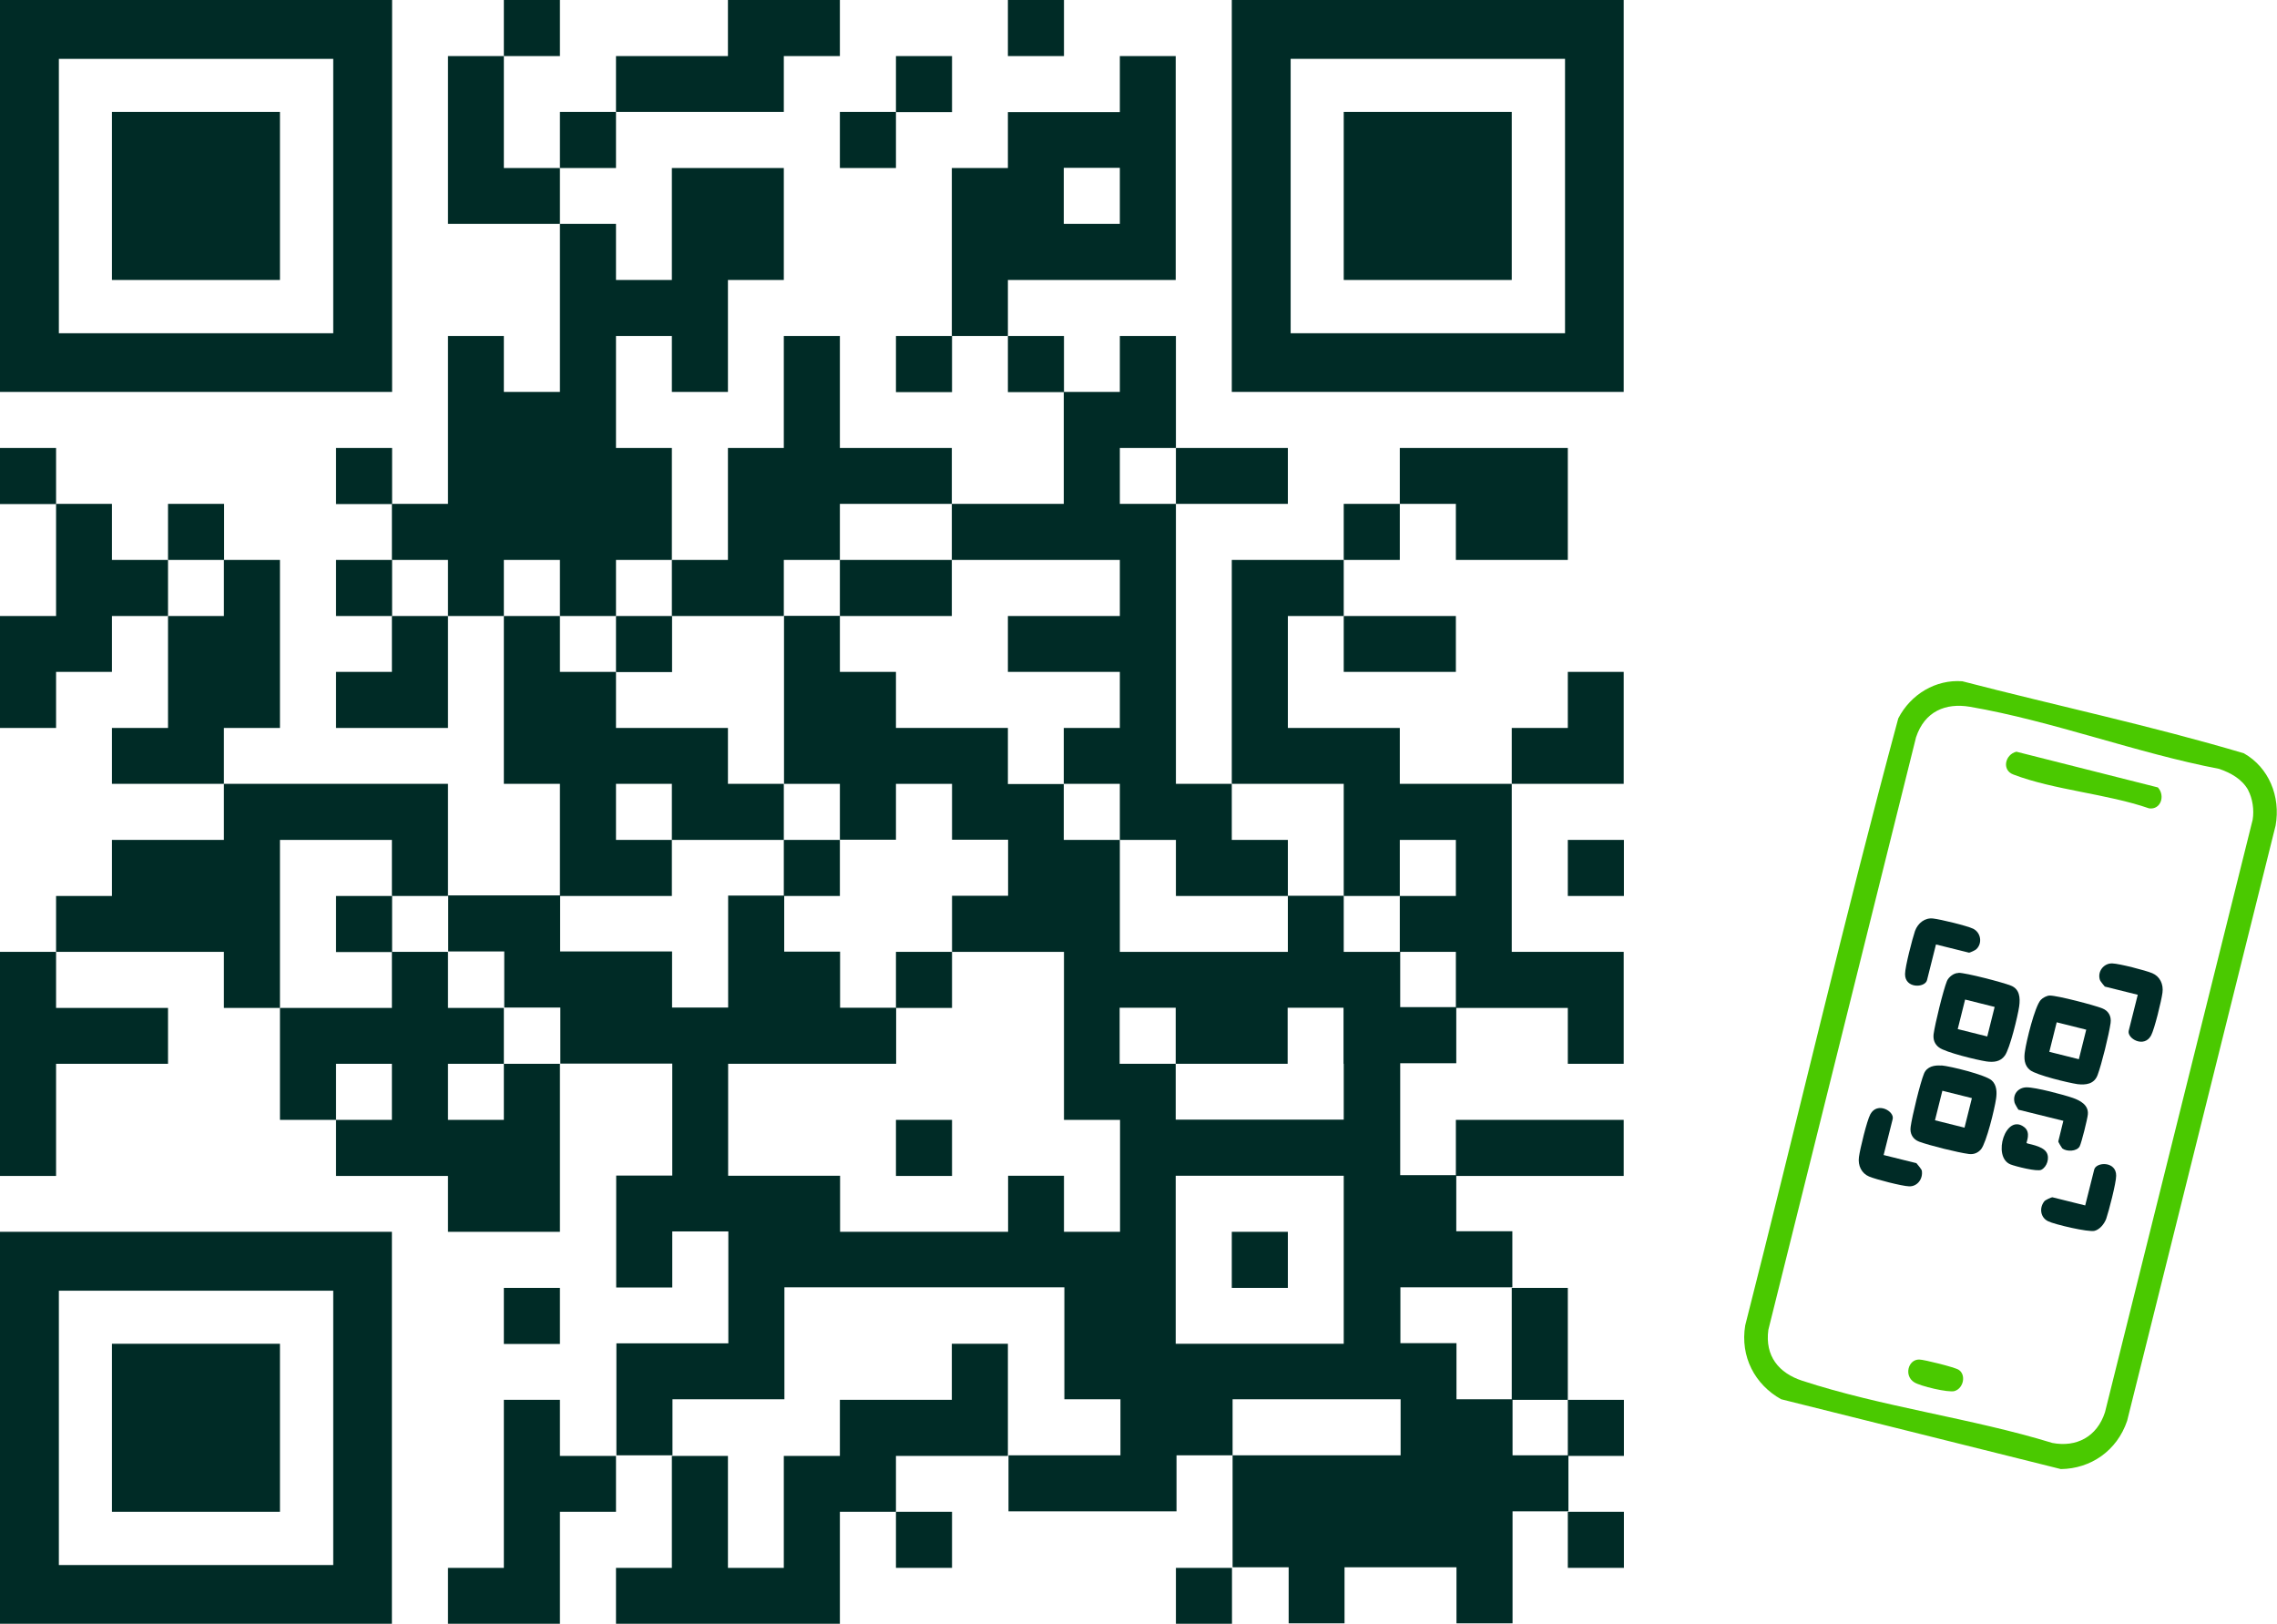
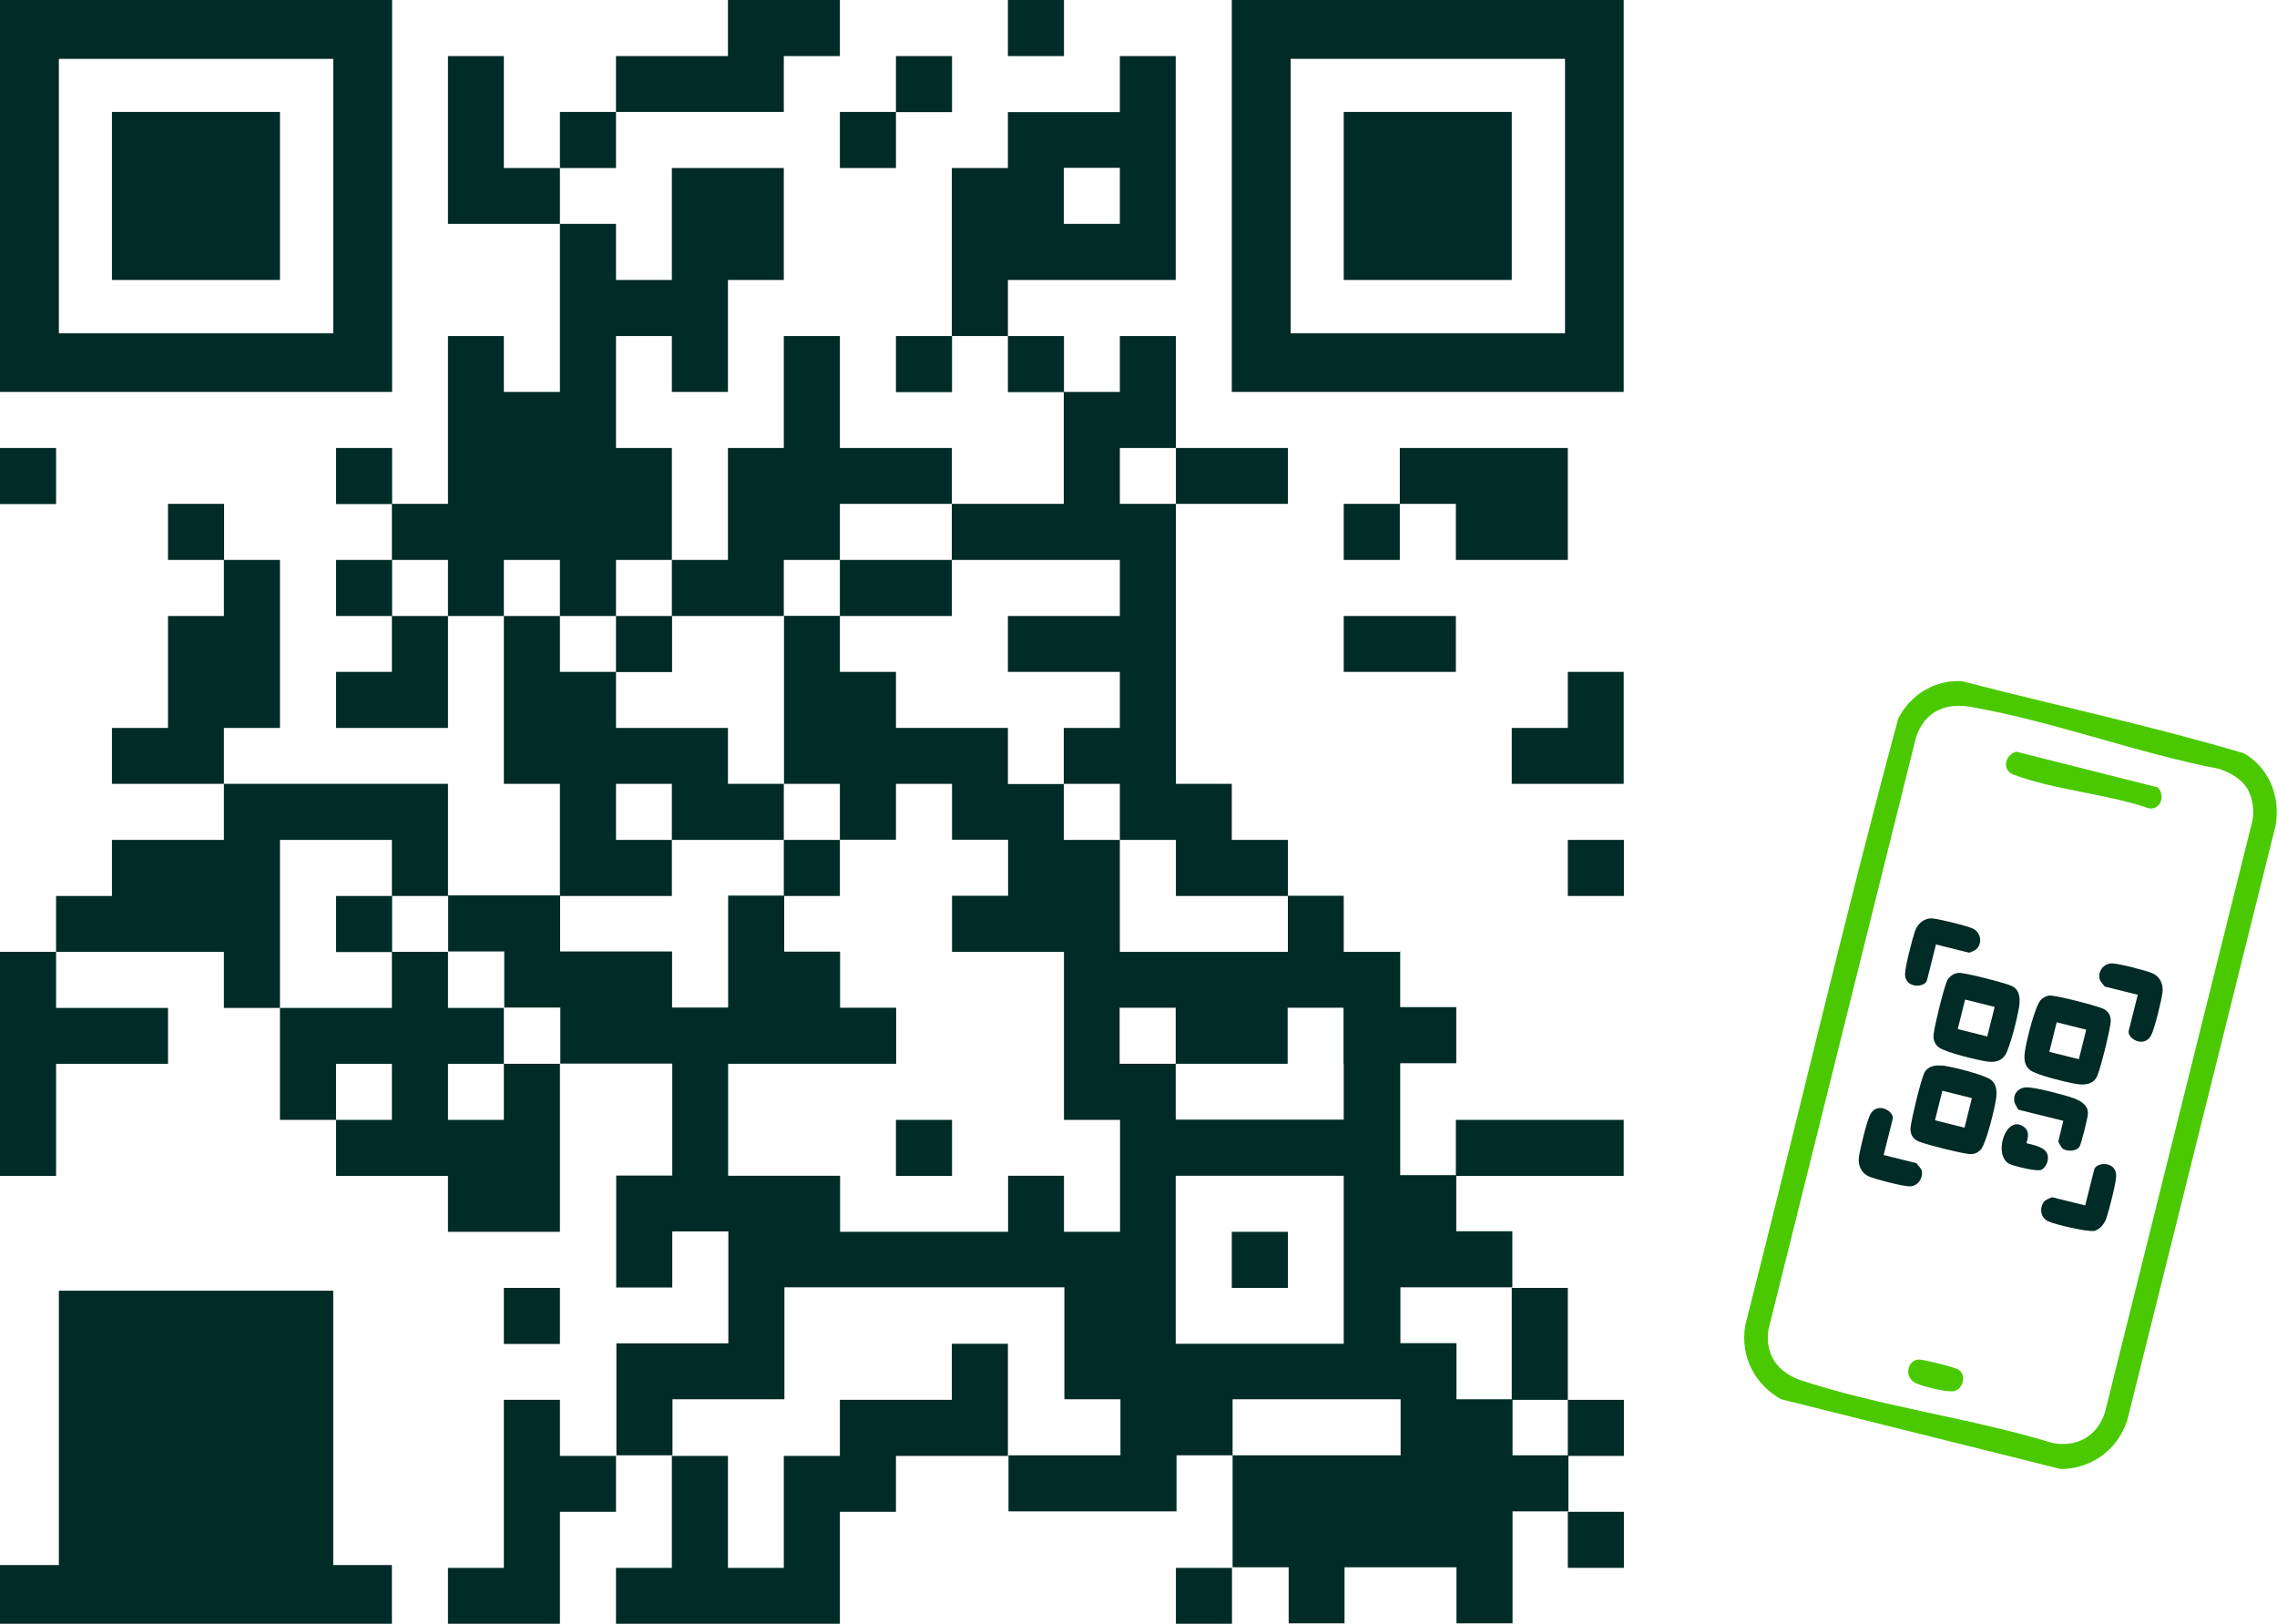
<svg xmlns="http://www.w3.org/2000/svg" id="uuid-8ca4b922-98fc-4a2e-95cb-420ed3c171c0" viewBox="0 0 114.11 81.37">
  <g id="uuid-466b9d22-038e-4302-ab06-1bdde78997bf">
-     <rect x="25.25" y="0" width="2.81" height="2.81" style="fill:#002b26;" />
    <rect x="50.51" y="0" width="2.81" height="2.81" style="fill:#002b26;" />
    <polygon points="36.48 5.61 39.28 5.61 39.28 2.81 42.09 2.81 42.09 0 39.28 0 36.48 0 36.48 2.81 33.67 2.81 30.87 2.81 30.87 5.61 33.67 5.61 36.48 5.61" style="fill:#002b26;" />
    <rect x="44.9" y="2.81" width="2.81" height="2.81" style="fill:#002b26;" />
    <rect x="28.06" y="5.61" width="2.81" height="2.81" style="fill:#002b26;" />
    <rect x="42.09" y="5.61" width="2.81" height="2.81" style="fill:#002b26;" />
    <polygon points="25.25 8.42 25.25 5.61 25.25 2.81 22.45 2.81 22.45 5.61 22.45 8.42 22.45 11.22 25.25 11.22 28.06 11.22 28.06 8.42 25.25 8.42" style="fill:#002b26;" />
    <path d="M56.12,11.22h-2.81v-2.81h2.81v2.81ZM53.31,14.03h5.61V2.81h-2.8v2.81h-5.61v2.8h-2.81v8.42h2.81v-2.81h2.81Z" style="fill:#002b26;" />
    <rect x="44.9" y="16.84" width="2.81" height="2.81" style="fill:#002b26;" />
    <rect x="50.51" y="16.84" width="2.81" height="2.81" style="fill:#002b26;" />
    <rect x="0" y="22.45" width="2.81" height="2.81" style="fill:#002b26;" />
    <rect x="16.84" y="22.45" width="2.81" height="2.81" style="fill:#002b26;" />
    <polygon points="61.73 25.25 64.54 25.25 64.54 22.45 61.73 22.45 58.93 22.45 58.93 25.25 61.73 25.25" style="fill:#002b26;" />
    <rect x="8.42" y="25.25" width="2.81" height="2.81" style="fill:#002b26;" />
    <polygon points="28.06 28.06 28.06 30.87 30.87 30.87 30.87 28.06 33.67 28.06 33.67 25.25 33.67 22.45 30.87 22.45 30.87 19.64 30.87 16.84 33.67 16.84 33.67 19.64 36.48 19.64 36.48 16.84 36.48 14.03 39.28 14.03 39.28 11.22 39.28 8.42 36.48 8.42 33.67 8.42 33.67 11.22 33.67 14.03 30.87 14.03 30.87 11.22 28.06 11.22 28.06 14.03 28.06 16.84 28.06 19.64 25.25 19.64 25.25 16.84 22.45 16.84 22.45 19.64 22.45 22.45 22.45 25.25 19.64 25.25 19.64 28.06 22.45 28.06 22.45 30.87 25.25 30.87 25.25 28.06 28.06 28.06" style="fill:#002b26;" />
    <polygon points="50.51 28.06 53.31 28.06 56.12 28.06 56.12 30.87 53.31 30.87 50.51 30.87 50.51 33.67 53.31 33.67 56.12 33.67 56.12 36.48 53.31 36.48 53.31 39.28 56.12 39.28 56.12 42.09 58.93 42.09 58.93 44.9 61.73 44.9 64.54 44.9 64.54 42.09 61.73 42.09 61.73 39.28 58.93 39.28 58.93 36.48 58.93 33.67 58.93 30.87 58.93 28.06 58.93 25.25 56.12 25.25 56.12 22.45 58.93 22.45 58.93 19.64 58.93 16.84 56.12 16.84 56.12 19.64 53.31 19.64 53.31 22.45 53.31 25.25 50.51 25.25 47.7 25.25 47.7 28.06 50.51 28.06" style="fill:#002b26;" />
    <rect x="67.34" y="25.25" width="2.81" height="2.81" style="fill:#002b26;" />
    <polygon points="72.96 28.06 75.76 28.06 78.57 28.06 78.57 25.25 78.57 22.45 75.76 22.45 72.96 22.45 70.15 22.45 70.15 25.25 72.96 25.25 72.96 28.06" style="fill:#002b26;" />
-     <polygon points="5.61 28.06 5.61 25.25 2.81 25.25 2.81 28.06 2.81 30.87 0 30.87 0 33.67 0 36.48 2.81 36.48 2.81 33.67 5.61 33.67 5.61 30.87 8.42 30.87 8.42 28.06 5.61 28.06" style="fill:#002b26;" />
    <rect x="16.84" y="28.06" width="2.81" height="2.81" style="fill:#002b26;" />
    <polygon points="36.48 30.87 39.28 30.87 39.28 28.06 42.09 28.06 42.09 25.25 44.9 25.25 47.7 25.25 47.7 22.45 44.9 22.45 42.09 22.45 42.09 19.64 42.09 16.84 39.28 16.84 39.28 19.64 39.28 22.45 36.48 22.45 36.48 25.25 36.48 28.06 33.67 28.06 33.67 30.87 36.48 30.87" style="fill:#002b26;" />
    <polygon points="47.7 30.87 47.7 28.06 44.9 28.06 42.09 28.06 42.09 30.87 44.9 30.87 47.7 30.87" style="fill:#002b26;" />
    <polygon points="19.64 33.67 16.84 33.67 16.84 36.48 19.64 36.48 22.45 36.48 22.45 33.67 22.45 30.87 19.64 30.87 19.64 33.67" style="fill:#002b26;" />
    <rect x="30.87" y="30.87" width="2.81" height="2.81" style="fill:#002b26;" />
    <polygon points="70.15 33.67 72.96 33.67 72.96 30.87 70.15 30.87 67.34 30.87 67.34 33.67 70.15 33.67" style="fill:#002b26;" />
    <polygon points="14.03 36.48 14.03 33.67 14.03 30.87 14.03 28.06 11.22 28.06 11.22 30.87 8.42 30.87 8.42 33.67 8.42 36.48 5.61 36.48 5.61 39.28 8.42 39.28 11.22 39.28 11.22 36.48 14.03 36.48" style="fill:#002b26;" />
    <polygon points="78.57 36.48 75.76 36.48 75.76 39.28 78.57 39.28 81.37 39.28 81.37 36.48 81.37 33.67 78.57 33.67 78.57 36.48" style="fill:#002b26;" />
-     <polygon points="70.15 39.28 70.15 36.48 67.34 36.48 64.54 36.48 64.54 33.67 64.54 30.87 67.34 30.87 67.34 28.06 64.54 28.06 61.73 28.06 61.73 30.87 61.73 33.67 61.73 36.48 61.73 39.28 64.54 39.28 67.34 39.28 67.34 42.09 67.34 44.9 70.15 44.9 70.15 42.09 72.96 42.09 72.96 44.9 70.15 44.9 70.15 47.7 72.96 47.7 72.96 50.51 75.76 50.51 78.57 50.51 78.57 53.31 81.37 53.31 81.37 50.51 81.37 47.7 78.57 47.7 75.76 47.7 75.76 44.9 75.76 42.09 75.76 39.28 72.96 39.28 70.15 39.28" style="fill:#002b26;" />
    <polygon points="33.67 44.9 33.67 42.09 30.87 42.09 30.87 39.28 33.67 39.28 33.67 42.09 36.48 42.09 39.28 42.09 39.28 39.28 36.48 39.28 36.48 36.48 33.67 36.48 30.87 36.48 30.87 33.67 28.06 33.67 28.06 30.87 25.25 30.87 25.25 33.67 25.25 36.48 25.25 39.28 28.06 39.28 28.06 42.09 28.06 44.9 30.87 44.9 33.67 44.9" style="fill:#002b26;" />
    <rect x="39.28" y="42.09" width="2.81" height="2.81" style="fill:#002b26;" />
    <rect x="78.57" y="42.09" width="2.81" height="2.81" style="fill:#002b26;" />
    <polygon points="14.03 44.9 14.03 42.09 16.84 42.09 19.64 42.09 19.64 44.9 22.45 44.9 22.45 42.09 22.45 39.28 19.64 39.28 16.84 39.28 14.03 39.28 11.22 39.28 11.22 42.09 8.42 42.09 5.61 42.09 5.61 44.9 2.81 44.9 2.81 47.7 5.61 47.7 8.42 47.7 11.22 47.7 11.22 50.51 14.03 50.51 14.03 47.7 14.03 44.9" style="fill:#002b26;" />
    <rect x="16.84" y="44.9" width="2.81" height="2.81" style="fill:#002b26;" />
    <polygon points="0 50.51 0 53.31 0 56.12 0 58.93 2.81 58.93 2.81 56.12 2.81 53.31 5.61 53.31 8.42 53.31 8.42 50.51 5.61 50.51 2.81 50.51 2.81 47.7 0 47.7 0 50.51" style="fill:#002b26;" />
-     <rect x="44.9" y="47.7" width="2.81" height="2.81" style="fill:#002b26;" />
    <path d="M67.34,53.31v2.8h-8.42v-2.8h-2.81v-2.81h2.81v2.81h5.61v-2.81h2.8v2.81ZM67.34,61.73v5.61h-8.42v-8.42h8.42v2.81ZM70.15,47.7h-2.81v-2.81h-2.8v2.81h-8.42v-5.61h-2.81v-2.8h-2.8v-2.81h-5.61v-2.81h-2.81v-2.81h-2.8v8.42h2.8v2.8h2.81v-2.8h2.81v2.8h2.81v2.81h-2.81v2.81h5.61v8.42h2.81v5.61h-2.81v-2.81h-2.8v2.81h-8.42v-2.81h-5.61v-5.61h8.42v-2.81h-2.81v-2.81h-2.8v-2.81h-2.81v5.61h-2.81v-2.81h-5.61v-2.81h-5.61v2.81h2.81v2.81h2.81v2.81h5.61v5.61h-2.81v5.61h2.81v-2.81h2.81v5.61h-5.61v5.61h2.81v-2.81h5.61v-5.61h14.03v5.61h2.81v2.81h-5.61v2.81h8.42v-2.81h2.81v-2.81h8.42v2.81h-8.42v5.61h2.81v2.81h2.8v-2.81h5.61v2.81h2.81v-5.61h2.8v-2.81h-2.8v-2.81h-2.81v-2.81h-2.81v-2.8h5.61v-2.81h-2.81v-2.81h-2.81v-5.61h2.81v-2.81h-2.81v-2.81Z" style="fill:#002b26;" />
    <polygon points="25.25 56.12 22.45 56.12 22.45 53.31 25.25 53.31 25.25 50.51 22.45 50.51 22.45 47.7 19.64 47.7 19.64 50.51 16.84 50.51 14.03 50.51 14.03 53.31 14.03 56.12 16.84 56.12 16.84 53.31 19.64 53.31 19.64 56.12 16.84 56.12 16.84 58.93 19.64 58.93 22.45 58.93 22.45 61.73 25.25 61.73 28.06 61.73 28.06 58.93 28.06 56.12 28.06 53.31 25.25 53.31 25.25 56.12" style="fill:#002b26;" />
    <rect x="44.9" y="56.12" width="2.81" height="2.81" style="fill:#002b26;" />
    <polygon points="78.57 58.93 81.37 58.93 81.37 56.12 78.57 56.12 75.76 56.12 72.96 56.12 72.96 58.93 75.76 58.93 78.57 58.93" style="fill:#002b26;" />
    <rect x="61.73" y="61.73" width="2.81" height="2.81" style="fill:#002b26;" />
    <rect x="25.25" y="64.54" width="2.81" height="2.81" style="fill:#002b26;" />
    <polygon points="50.51 67.34 47.7 67.34 47.7 70.15 44.9 70.15 42.09 70.15 42.09 72.96 39.28 72.96 39.28 75.76 39.28 78.57 36.48 78.57 36.48 75.76 36.48 72.96 33.67 72.96 33.67 75.76 33.67 78.57 30.87 78.57 30.87 81.37 33.67 81.37 36.48 81.37 39.28 81.37 42.09 81.37 42.09 78.57 42.09 75.76 44.9 75.76 44.9 72.96 47.7 72.96 50.51 72.96 50.51 70.15 50.51 67.34" style="fill:#002b26;" />
    <polygon points="75.76 70.15 78.57 70.15 78.57 67.34 78.57 64.54 75.76 64.54 75.76 67.34 75.76 70.15" style="fill:#002b26;" />
    <polygon points="28.06 70.15 25.25 70.15 25.25 72.96 25.25 75.76 25.25 78.57 22.45 78.57 22.45 81.37 25.25 81.37 28.06 81.37 28.06 78.57 28.06 75.76 30.87 75.76 30.87 72.96 28.06 72.96 28.06 70.15" style="fill:#002b26;" />
    <rect x="78.57" y="70.15" width="2.81" height="2.81" style="fill:#002b26;" />
-     <rect x="44.9" y="75.76" width="2.81" height="2.81" style="fill:#002b26;" />
    <rect x="78.57" y="75.76" width="2.81" height="2.81" style="fill:#002b26;" />
    <rect x="58.93" y="78.57" width="2.81" height="2.81" style="fill:#002b26;" />
    <path d="M2.95,2.95h13.75v13.75H2.95V2.95ZM16.7,19.64h2.95V0H0v19.64h16.7Z" style="fill:#002b26;" />
    <path d="M78.43,16.7h-13.75V2.95h13.75v13.75ZM78.43,0h-16.7v19.64h19.64V0h-2.95Z" style="fill:#002b26;" />
-     <path d="M16.7,78.43H2.95v-13.75h13.75v13.75ZM2.95,61.73H0v19.64h19.64v-19.64H2.95Z" style="fill:#002b26;" />
+     <path d="M16.7,78.43H2.95v-13.75h13.75v13.75ZH0v19.64h19.64v-19.64H2.95Z" style="fill:#002b26;" />
    <rect x="5.61" y="5.61" width="8.42" height="8.42" style="fill:#002b26;" />
    <rect x="67.34" y="5.61" width="8.42" height="8.42" style="fill:#002b26;" />
    <rect x="5.61" y="67.34" width="8.42" height="8.42" style="fill:#002b26;" />
    <path d="M112.67,39.6c-.31-.56-.88-.87-1.46-1.07-4.13-.79-8.36-2.4-12.48-3.11-1.23-.21-2.28.23-2.71,1.53l-7.4,29.69c-.18,1.32.53,2.17,1.69,2.55,3.99,1.31,8.5,1.88,12.54,3.12,1.2.23,2.24-.3,2.64-1.54l7.4-29.69c.08-.49,0-1.06-.23-1.49M103.28,73.62l-14.02-3.5c-1.31-.73-2.06-2.13-1.8-3.7,2.58-10.13,4.95-20.34,7.67-30.42.63-1.22,1.89-1.96,3.21-1.86,4.7,1.22,9.47,2.23,14.11,3.61,1.25.71,1.85,2.16,1.59,3.62l-7.44,29.83c-.51,1.51-1.83,2.4-3.32,2.42" style="fill:#4ac900;" />
    <path d="M99.96,50.46l-1.48-.37-.37,1.48,1.48.37.37-1.48ZM98.15,48.75c.38,0,2.22.48,2.62.64.44.17.48.6.42,1.04-.07.49-.47,2.13-.72,2.47-.23.32-.58.34-.93.29-.46-.07-2.04-.45-2.37-.7-.21-.16-.3-.38-.27-.66.07-.52.48-2.2.67-2.67.09-.21.36-.41.58-.4" style="fill:#002b26;" />
    <path d="M104.55,51.6l-1.48-.37-.37,1.48,1.48.37.37-1.48ZM102.73,49.89c.38,0,2.22.48,2.62.64.31.12.47.39.42.74-.08.57-.45,2.07-.65,2.6-.17.46-.59.51-1.01.46-.47-.07-2.04-.45-2.37-.7-.3-.23-.32-.6-.26-.96.07-.5.49-2.23.79-2.56.1-.11.31-.22.45-.22" style="fill:#002b26;" />
    <path d="M98.82,55.03l-1.48-.37-.37,1.48,1.48.37.37-1.48ZM97.28,53.39c.47.04,2.21.47,2.53.75.26.23.27.6.22.93-.07.49-.48,2.18-.75,2.52-.16.19-.37.27-.61.24-.55-.07-1.99-.43-2.5-.62-.31-.12-.47-.4-.42-.74.07-.52.48-2.21.67-2.67.15-.36.53-.43.87-.4" style="fill:#002b26;" />
    <path d="M101.05,37.67l7.09,1.79c.38.41.15,1.13-.44,1.05-2.1-.73-4.78-.92-6.81-1.7-.58-.22-.41-1,.16-1.14" style="fill:#4ac900;" />
    <path d="M97.02,47.33l-.45,1.79c-.1.39-1.11.43-1.1-.31,0-.36.37-1.78.5-2.16.15-.4.5-.67.91-.62.36.04,1.69.36,2,.51.39.19.48.73.16,1.03-.05.05-.33.18-.37.17l-1.65-.41Z" style="fill:#002b26;" />
    <path d="M107.13,49.85l-1.65-.41s-.22-.26-.24-.32c-.15-.43.19-.86.62-.84.35.01,1.67.35,2,.49.38.16.57.55.51.98-.05.39-.4,1.83-.57,2.14-.35.65-1.22.15-1.12-.24l.45-1.79Z" style="fill:#002b26;" />
    <path d="M94.39,57.88l1.65.41s.25.29.27.37c.07.42-.23.81-.64.79-.35-.01-1.67-.35-2-.49-.38-.16-.57-.55-.51-.98.05-.39.4-1.83.57-2.14.35-.65,1.22-.15,1.12.24l-.45,1.79Z" style="fill:#002b26;" />
    <path d="M104.5,60.4l.45-1.79c.1-.39,1.11-.43,1.1.31,0,.36-.37,1.78-.5,2.16-.1.26-.32.53-.58.6-.31.08-2.01-.32-2.33-.48-.38-.18-.46-.66-.19-1,.04-.06.36-.21.41-.2l1.65.41Z" style="fill:#002b26;" />
    <path d="M103.41,56.17l-2.26-.56s-.18-.29-.19-.35c-.11-.42.18-.76.59-.77.44-.01,1.87.37,2.33.53.37.13.8.36.75.83-.02.23-.32,1.43-.41,1.6-.15.26-.65.27-.87.1-.03-.03-.21-.33-.2-.35l.25-1.02Z" style="fill:#002b26;" />
    <path d="M101.56,57.28c.03.05.79.12,1,.47.17.28.02.73-.26.87-.2.11-1.3-.17-1.55-.27-.93-.38-.23-2.6.7-1.86.34.27.09.75.11.79" style="fill:#002b26;" />
    <path d="M96.18,68.13c.24,0,1.79.39,1.97.51.39.24.26.93-.2,1.07-.31.09-1.73-.25-2.02-.44-.53-.33-.3-1.15.25-1.14" style="fill:#4ac900;" />
  </g>
</svg>